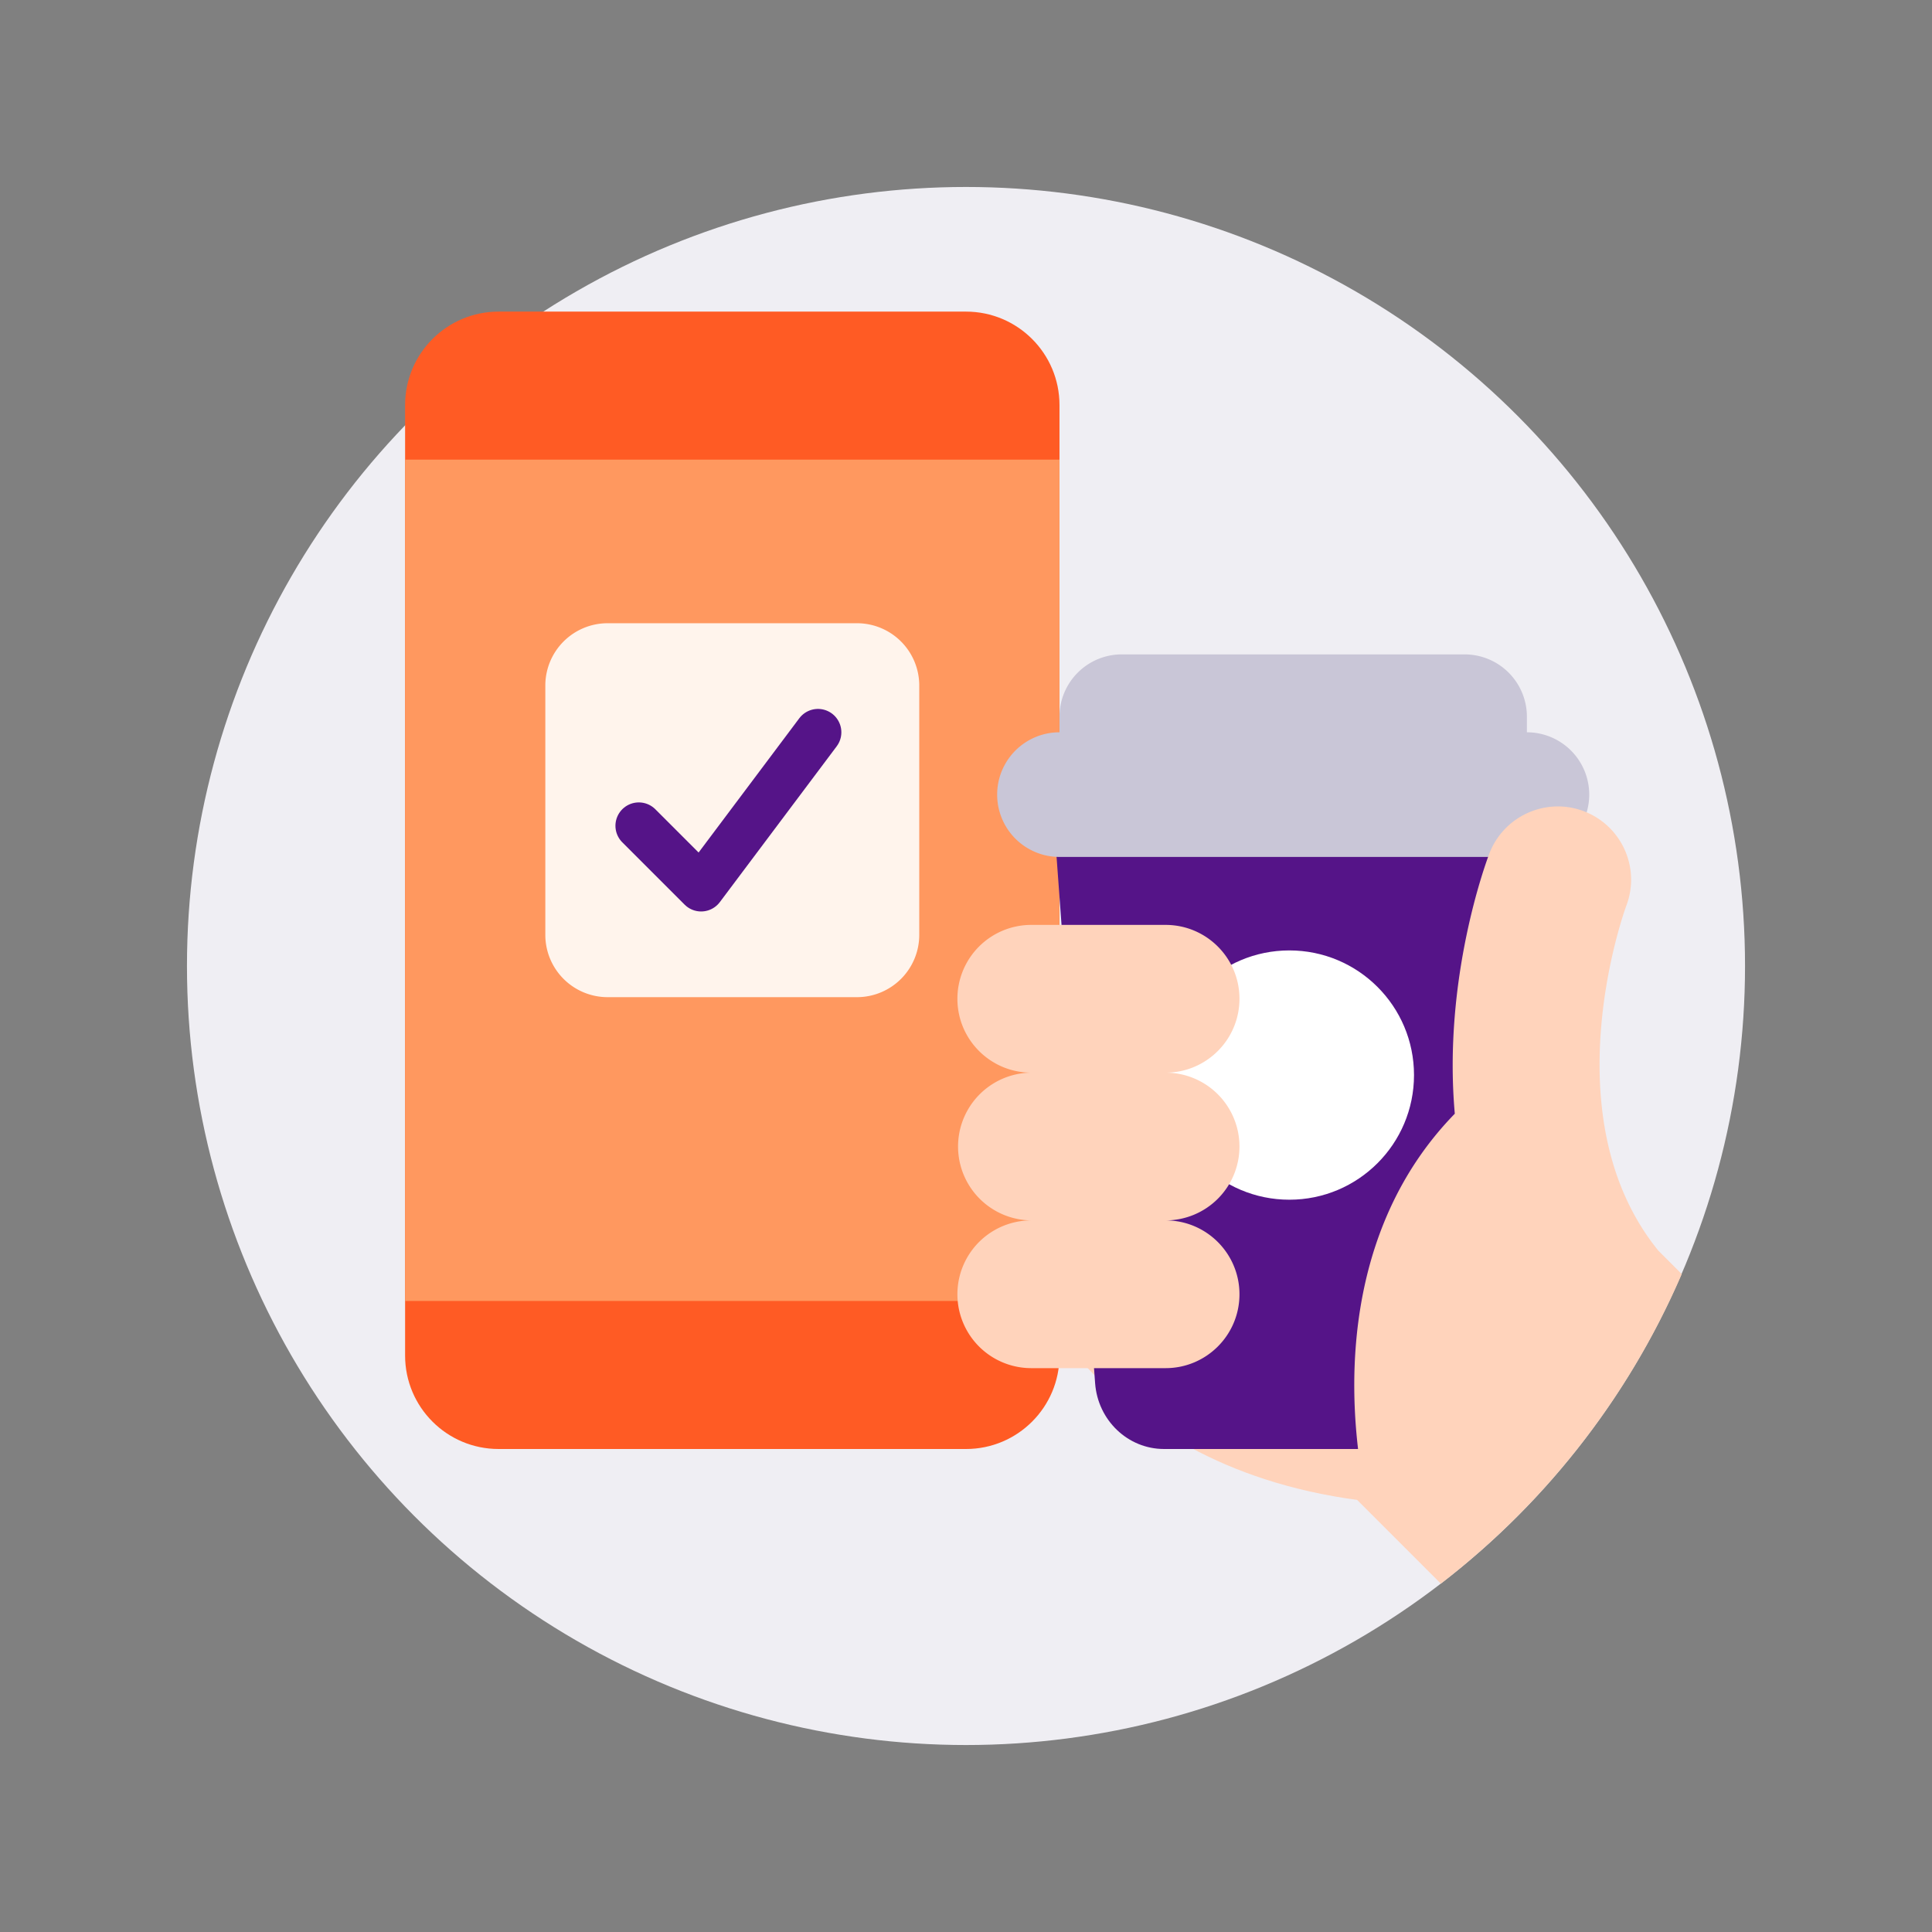
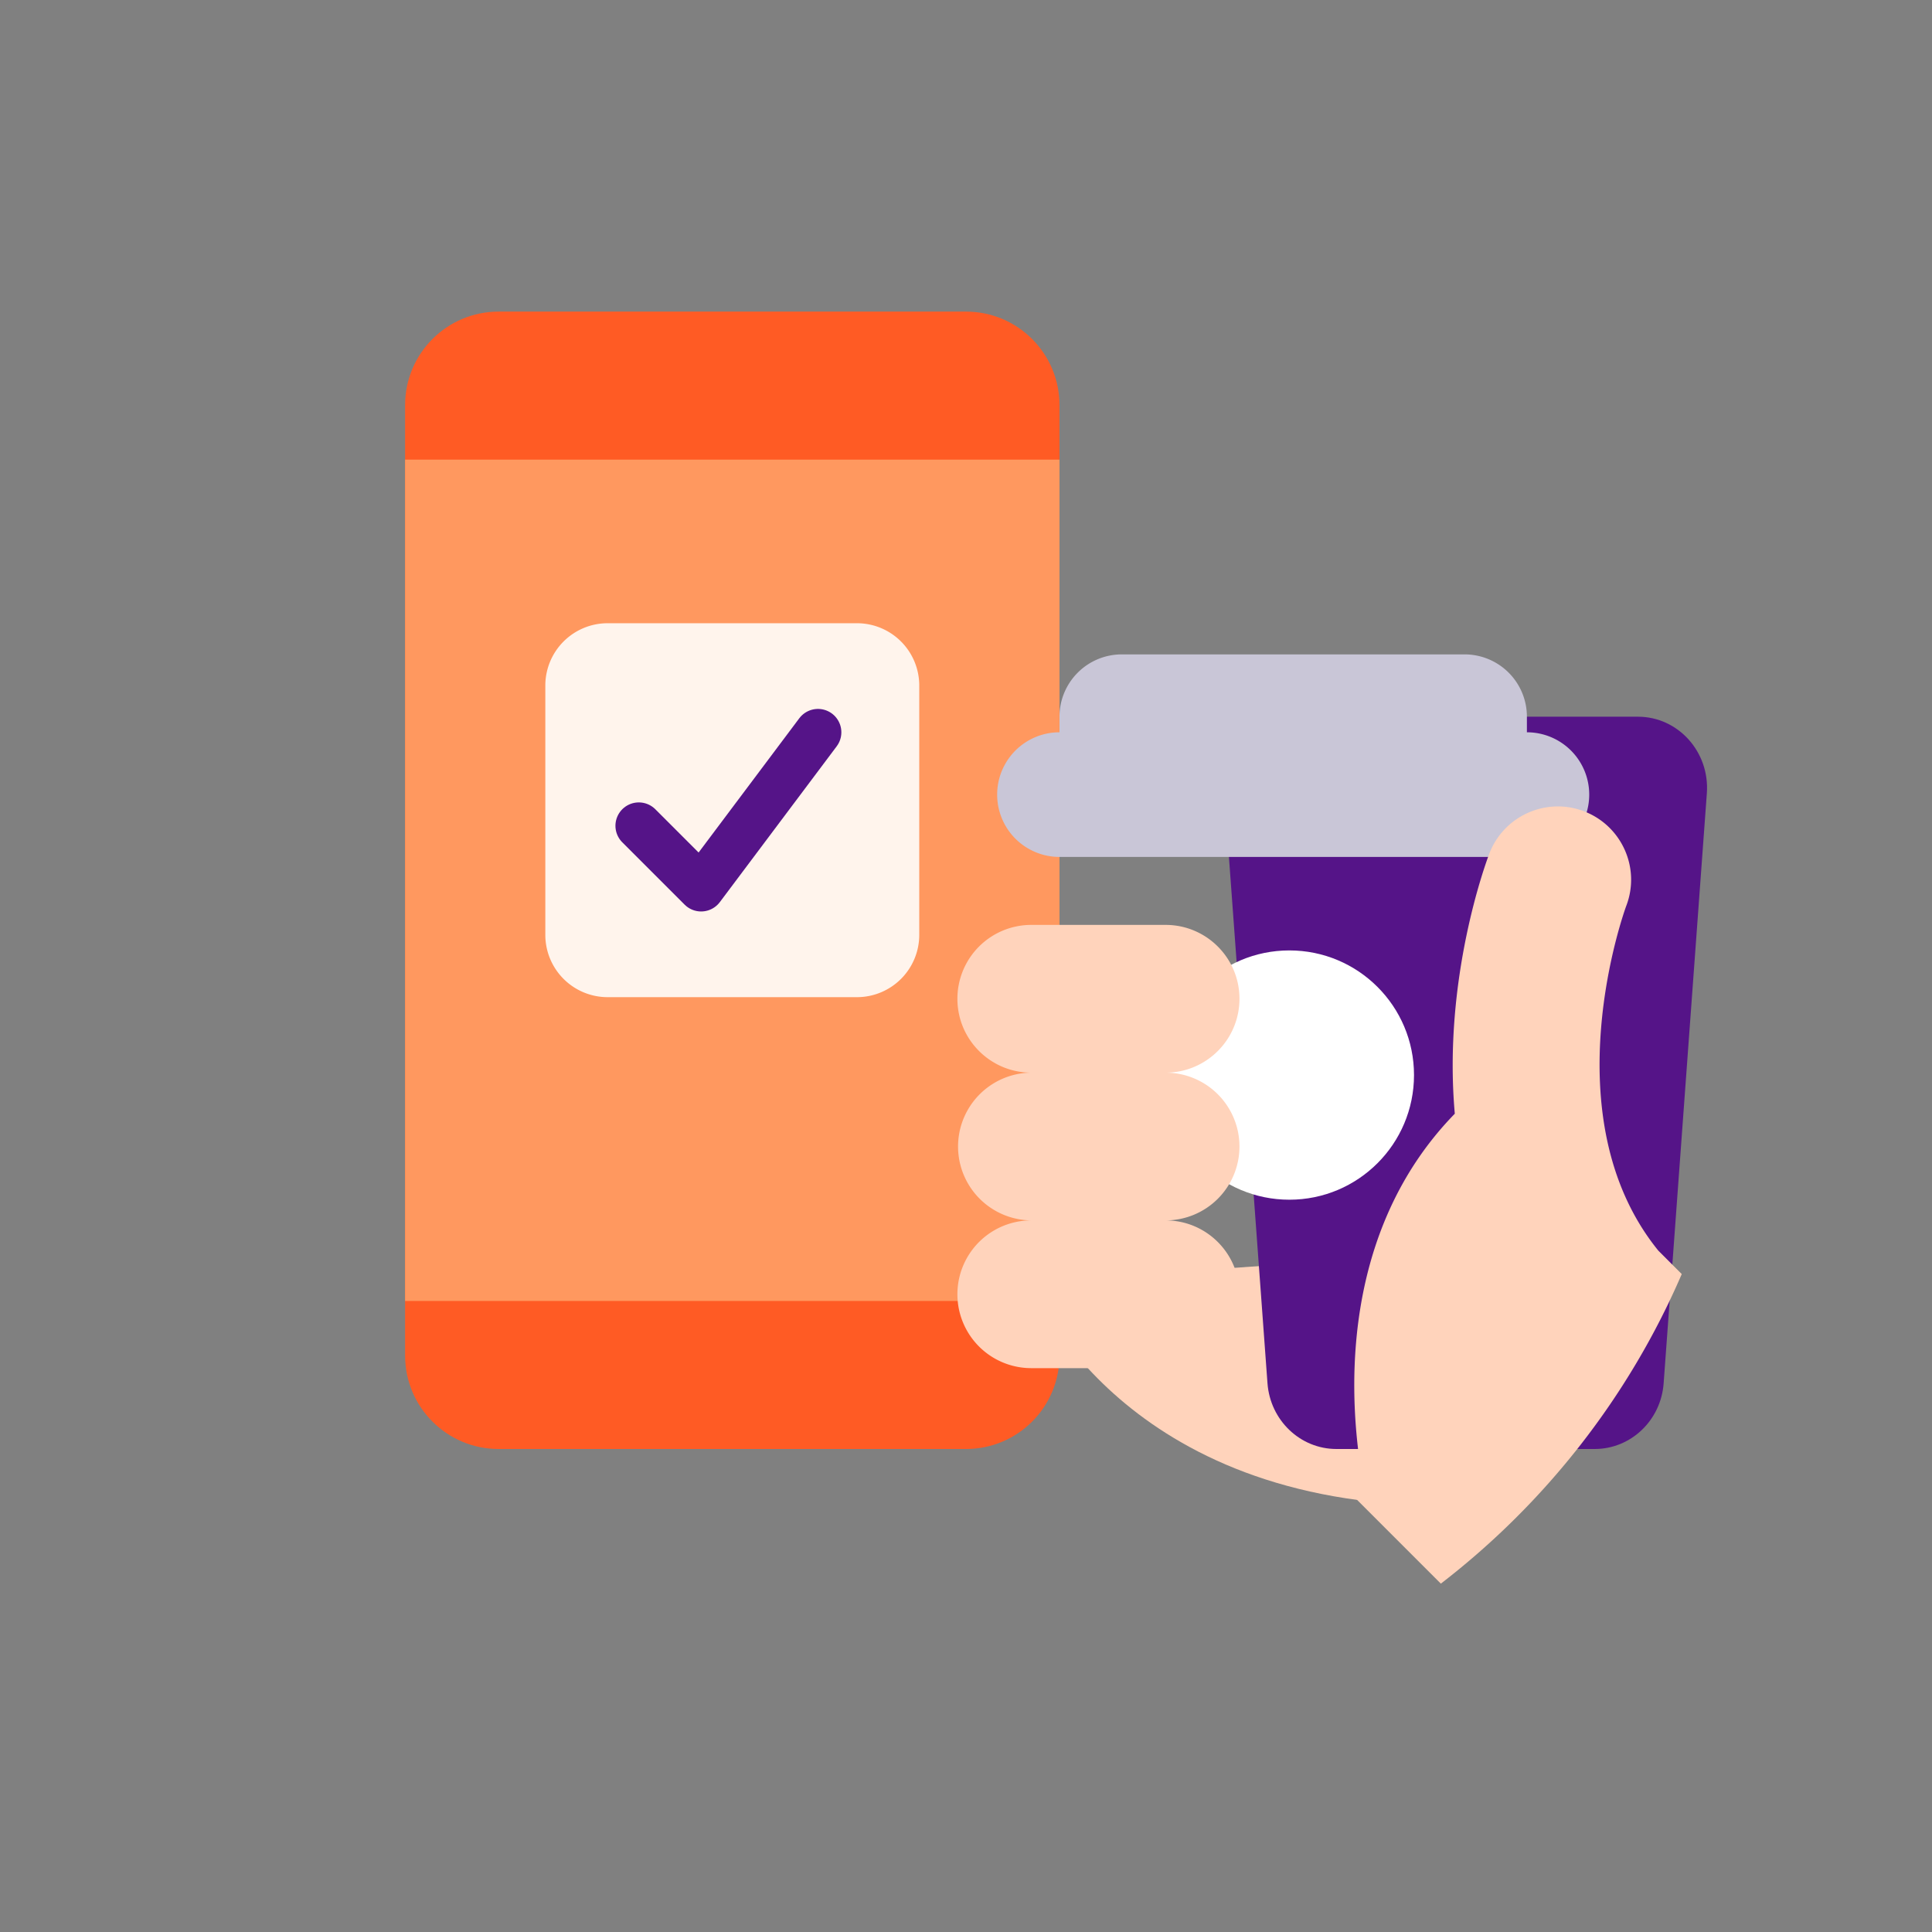
<svg xmlns="http://www.w3.org/2000/svg" fill="none" viewBox="0 0 248 248">
  <rect x="0" y="0" width="248" height="248" fill="#808080" stroke="none" />
-   <circle cx="124" cy="124" r="100" fill="#EFEEF3" />
  <path fill="#FF5B24" d="M52 52c0-6.627 5.373-12 12-12h60c6.627 0 12 5.373 12 12v122c0 6.627-5.373 12-12 12H64c-6.627 0-12-5.373-12-12V52z" />
  <path fill="#FF985F" d="M52 59h84v108H52z" />
  <path fill="#FFF4EC" d="M70 88a8 8 0 0 1 8-8h32a8 8 0 0 1 8 8v32a8 8 0 0 1-8 8H78a8 8 0 0 1-8-8V88z" />
  <path stroke="#551488" stroke-linecap="round" stroke-linejoin="round" stroke-width="6" d="M105 94l-15 20-8-8" />
  <path fill="#FFD3BB" d="M132.229 164.585s10.309 26.894 49.204 28.587l20.19-33.459" />
-   <path fill="#551488" d="M166 92h-22.125c-5.164 0-9.243 4.522-8.849 9.82l5.548 75.739c.351 4.762 4.206 8.441 8.848 8.441h33.157c4.643 0 8.508-3.679 8.849-8.441l5.547-75.739c.383-5.298-3.684-9.82-8.848-9.82H166z" />
+   <path fill="#551488" d="M166 92c-5.164 0-9.243 4.522-8.849 9.82l5.548 75.739c.351 4.762 4.206 8.441 8.848 8.441h33.157c4.643 0 8.508-3.679 8.849-8.441l5.547-75.739c.383-5.298-3.684-9.82-8.848-9.82H166z" />
  <path fill="#C9C6D7" fill-rule="evenodd" d="M144 84a8 8 0 0 0-8 8v2a8 8 0 0 0 0 16h60a8 8 0 0 0 0-16v-2a8 8 0 0 0-8-8h-44z" clip-rule="evenodd" />
  <circle cx="165.508" cy="138" r="16" fill="#fff" />
  <path fill="#FFD3BB" fill-rule="evenodd" d="M122.896 128.207a9.483 9.483 0 0 1 9.483-9.483h17.242c5.237 0 9.482 4.246 9.482 9.483 0 5.229-4.232 9.469-9.458 9.483a9.482 9.482 0 0 1 9.458 9.482 9.482 9.482 0 0 1-9.482 9.483h-17.242a9.483 9.483 0 0 1-.024-18.965c-5.226-.014-9.459-4.254-9.459-9.483zm9.483 28.448a9.483 9.483 0 0 0 0 18.966h17.242c5.237 0 9.482-4.246 9.482-9.483s-4.245-9.483-9.482-9.483h-17.242zM184.953 203.283l-11.91-11.911 1.795-1.795c-2.37-14.083-1.296-33.077 11.907-46.616-1.551-17.387 4.045-32.378 4.432-33.392 1.861-4.852 7.308-7.288 12.16-5.426 4.842 1.861 7.277 7.288 5.416 12.14-.11.298-9.893 26.979 4.114 44.251l3.01 3.01c-6.788 15.751-17.508 29.409-30.924 39.739z" clip-rule="evenodd" />
</svg>